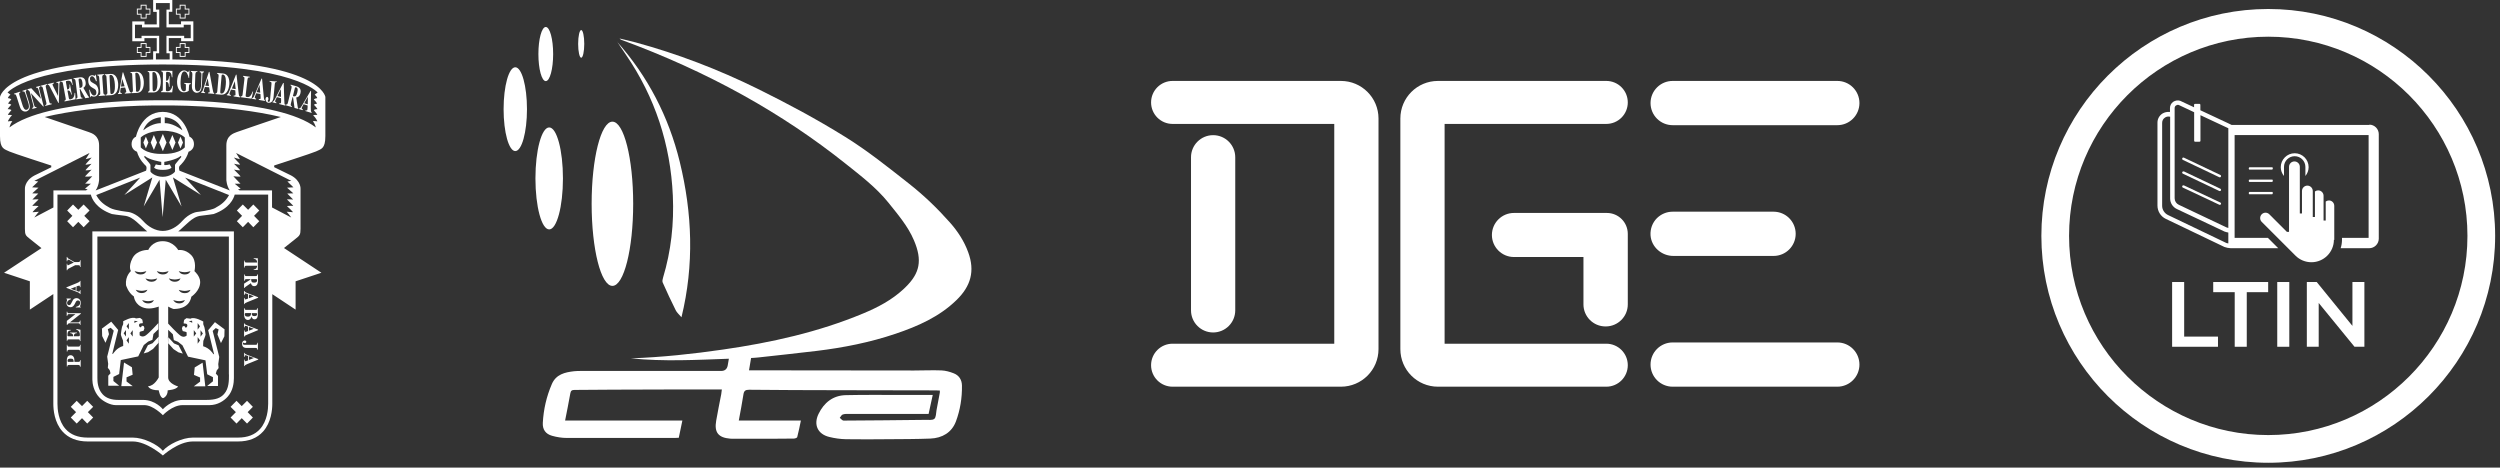
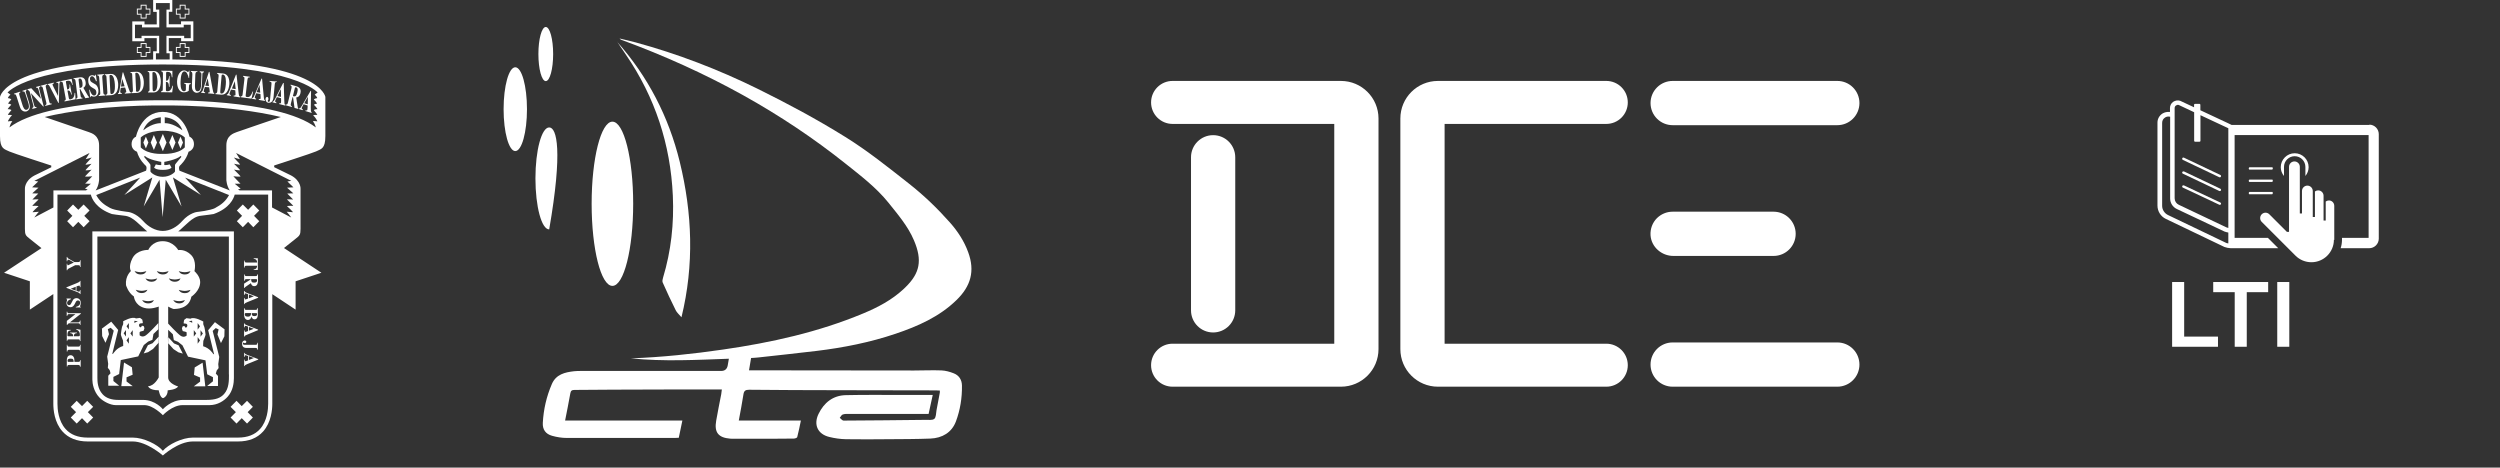
<svg xmlns="http://www.w3.org/2000/svg" width="278" height="52" viewBox="0 0 278 52" fill="none">
  <rect x="0" y="0" width="278" height="52" fill="#333333" stroke="none" />
  <path d="M20.64 5.22V4.79H19.98V5.22H19.56V5.89H19.98V6.32H20.64V5.89H21.06V5.22H20.64ZM20.96 5.79H20.54V6.22H20.08V5.79H19.66V5.33H20.08V4.9H20.54V5.33H20.96V5.79ZM16.3 5.22V4.79H15.64V5.22H15.22V5.89H15.64V6.32H16.3V5.89H16.72V5.22H16.3ZM16.63 5.79H16.2V6.22H15.74V5.79H15.32V5.33H15.74V4.9H16.2V5.33H16.63V5.79ZM20.64 0.96V0.53H19.98V0.96H19.56V1.63H19.98V2.06H20.64V1.63H21.06V0.96H20.64ZM20.96 1.53H20.54V1.96H20.08V1.53H19.66V1.06H20.08V0.63H20.54V1.06H20.96V1.53ZM16.3 0.96V0.53H15.64V0.96H15.22V1.63H15.64V2.06H16.3V1.63H16.72V0.96H16.3ZM16.63 1.53H16.2V1.96H15.74V1.53H15.32V1.06H15.74V0.63H16.2V1.06H16.63V1.53ZM15.94 15.85L16.22 15.19L16.5 15.85L16.22 16.51L15.94 15.85ZM16.76 15.85L17.11 15.01L17.46 15.85L17.11 16.68L16.76 15.85ZM20.35 15.85L20.07 15.19L19.79 15.85L20.07 16.51L20.35 15.85ZM19.52 15.85L19.17 15.01L18.81 15.85L19.17 16.68L19.52 15.85ZM18.52 15.85L18.11 14.89L17.7 15.85L18.11 16.81L18.52 15.85ZM27.16 40.69V39.99H27.21C27.22 40.13 27.23 40.17 27.3 40.17C27.36 40.17 27.53 40.1 27.6 40.07V39.59C27.43 39.53 27.35 39.5 27.31 39.5C27.22 39.5 27.22 39.6 27.21 39.68H27.16V39.24H27.21C27.23 39.36 27.31 39.39 27.47 39.45L28.71 39.93V39.99L27.53 40.47C27.29 40.57 27.21 40.61 27.21 40.71H27.16V40.69ZM27.69 40.03L28.24 39.81L27.69 39.61V40.03ZM28.62 38.89C28.62 38.77 28.61 38.69 28.41 38.69H27.42C27.01 38.69 26.93 38.44 26.93 38.22C26.93 37.9 27.18 37.86 27.22 37.86C27.34 37.86 27.39 37.95 27.39 38.01C27.39 38.06 27.35 38.16 27.23 38.16C27.14 38.16 27.15 38.1 27.08 38.1C27.04 38.1 27.01 38.13 27.01 38.2C27.01 38.34 27.14 38.34 27.21 38.34H28.46C28.61 38.34 28.62 38.25 28.62 38.12H28.68V38.88H28.62V38.89ZM27.15 37.44V36.74H27.2C27.21 36.88 27.22 36.91 27.29 36.91C27.35 36.91 27.52 36.84 27.59 36.81V36.32C27.42 36.26 27.34 36.23 27.3 36.23C27.21 36.23 27.21 36.33 27.2 36.4H27.15V35.96H27.2C27.22 36.07 27.3 36.11 27.46 36.17L28.7 36.65V36.71L27.52 37.2C27.28 37.29 27.2 37.33 27.2 37.43H27.15V37.44ZM27.68 36.78L28.23 36.56L27.68 36.36V36.78ZM27.2 34.27C27.22 34.39 27.23 34.46 27.36 34.46H28.45C28.6 34.46 28.6 34.37 28.61 34.27H28.67V34.94C28.67 35.06 28.67 35.51 28.31 35.51C28.06 35.51 28 35.26 27.97 35.17C27.94 35.35 27.82 35.58 27.57 35.58C27.38 35.58 27.16 35.43 27.15 34.97V34.27H27.2ZM27.36 34.81C27.26 34.81 27.22 34.85 27.22 34.94C27.22 35.18 27.42 35.21 27.56 35.21C27.88 35.21 27.92 35.02 27.92 34.88V34.81H27.36ZM27.99 34.81C27.99 35.1 28.08 35.15 28.31 35.15C28.47 35.15 28.6 35.1 28.6 34.93C28.6 34.82 28.54 34.82 28.49 34.82H27.99V34.81ZM27.15 33.83V33.13H27.2C27.21 33.26 27.22 33.3 27.29 33.3C27.35 33.3 27.52 33.23 27.59 33.2V32.72C27.42 32.66 27.34 32.62 27.3 32.62C27.21 32.62 27.21 32.72 27.2 32.8H27.15V32.36H27.2C27.22 32.48 27.3 32.51 27.46 32.57L28.7 33.05V33.11L27.52 33.59C27.28 33.69 27.2 33.72 27.2 33.82H27.15V33.83ZM27.68 33.17L28.23 32.95L27.68 32.74V33.16V33.17ZM27.15 31.98V31.54L27.86 31.09V31.04H27.42C27.24 31.04 27.23 31.09 27.21 31.23H27.16V30.51H27.21C27.23 30.66 27.24 30.7 27.42 30.7H28.42C28.61 30.7 28.62 30.63 28.63 30.51H28.69V31.2C28.69 31.35 28.67 31.82 28.29 31.82C28.01 31.82 27.94 31.6 27.91 31.48L27.27 31.92C27.27 31.92 27.22 31.98 27.22 32.01H27.17L27.15 31.98ZM27.93 31.03C27.93 31.32 27.98 31.43 28.27 31.43C28.5 31.43 28.6 31.34 28.6 31.17C28.6 31.05 28.57 31.05 28.5 31.04H27.93V31.03ZM27.15 29.75V28.98H27.2C27.22 29.14 27.22 29.19 27.41 29.19H28.6C28.59 29.04 28.58 28.82 28.22 28.78V28.72H28.67V30.02H28.22V29.96C28.58 29.92 28.59 29.7 28.6 29.55H27.41C27.22 29.55 27.21 29.6 27.2 29.76H27.15V29.75ZM27.15 40.69V39.99H27.2C27.21 40.13 27.22 40.17 27.29 40.17C27.35 40.17 27.52 40.1 27.59 40.07V39.59C27.42 39.53 27.34 39.5 27.3 39.5C27.21 39.5 27.21 39.6 27.2 39.68H27.15V39.24H27.2C27.22 39.36 27.3 39.39 27.46 39.45L28.7 39.93V39.99L27.52 40.47C27.28 40.57 27.2 40.61 27.2 40.71H27.15V40.69ZM27.68 40.03L28.23 39.81L27.68 39.61V40.03ZM28.61 38.89C28.61 38.77 28.6 38.69 28.4 38.69H27.41C27 38.69 26.92 38.44 26.92 38.22C26.92 37.9 27.17 37.86 27.21 37.86C27.33 37.86 27.38 37.95 27.38 38.01C27.38 38.06 27.34 38.16 27.22 38.16C27.13 38.16 27.14 38.1 27.07 38.1C27.03 38.1 27 38.13 27 38.2C27 38.34 27.13 38.34 27.2 38.34H28.45C28.6 38.34 28.61 38.25 28.61 38.12H28.67V38.88H28.61V38.89ZM27.14 37.44V36.74H27.19C27.2 36.88 27.21 36.91 27.28 36.91C27.34 36.91 27.51 36.84 27.58 36.81V36.32C27.41 36.26 27.33 36.23 27.29 36.23C27.2 36.23 27.2 36.33 27.19 36.4H27.14V35.96H27.19C27.21 36.07 27.29 36.11 27.45 36.17L28.69 36.65V36.71L27.51 37.2C27.27 37.29 27.19 37.33 27.19 37.43H27.14V37.44ZM27.67 36.78L28.22 36.56L27.67 36.36V36.78ZM27.19 34.27C27.21 34.39 27.22 34.46 27.35 34.46H28.44C28.59 34.46 28.59 34.37 28.6 34.27H28.66V34.94C28.66 35.06 28.66 35.51 28.3 35.51C28.05 35.51 27.99 35.26 27.96 35.17C27.93 35.35 27.81 35.58 27.56 35.58C27.37 35.58 27.15 35.43 27.14 34.97V34.27H27.19ZM27.35 34.81C27.25 34.81 27.21 34.85 27.21 34.94C27.21 35.18 27.41 35.21 27.55 35.21C27.87 35.21 27.91 35.02 27.91 34.88V34.81H27.35ZM27.98 34.81C27.98 35.1 28.07 35.15 28.3 35.15C28.46 35.15 28.59 35.1 28.59 34.93C28.59 34.82 28.53 34.82 28.48 34.82H27.98V34.81ZM27.14 33.83V33.13H27.19C27.2 33.26 27.21 33.3 27.28 33.3C27.34 33.3 27.51 33.23 27.58 33.2V32.72C27.41 32.66 27.33 32.62 27.29 32.62C27.2 32.62 27.2 32.72 27.19 32.8H27.14V32.36H27.19C27.21 32.48 27.29 32.51 27.45 32.57L28.69 33.05V33.11L27.51 33.59C27.27 33.69 27.19 33.72 27.19 33.82H27.14V33.83ZM27.67 33.17L28.22 32.95L27.67 32.74V33.16V33.17ZM27.14 31.98V31.54L27.85 31.09V31.04H27.41C27.23 31.04 27.22 31.09 27.2 31.23H27.15V30.51H27.2C27.22 30.66 27.23 30.7 27.41 30.7H28.41C28.6 30.7 28.61 30.63 28.62 30.51H28.68V31.2C28.68 31.35 28.66 31.82 28.28 31.82C28 31.82 27.93 31.6 27.9 31.48L27.26 31.92C27.26 31.92 27.21 31.98 27.21 32.01H27.16L27.14 31.98ZM27.92 31.03C27.92 31.32 27.97 31.43 28.26 31.43C28.49 31.43 28.59 31.34 28.59 31.17C28.59 31.05 28.56 31.05 28.49 31.04H27.92V31.03ZM27.14 29.75V28.98H27.19C27.21 29.14 27.21 29.19 27.4 29.19H28.59C28.58 29.04 28.57 28.82 28.21 28.78V28.72H28.66V30.02H28.21V29.96C28.57 29.92 28.58 29.7 28.59 29.55H27.4C27.21 29.55 27.2 29.6 27.19 29.76H27.14V29.75ZM7.48 28.58C7.48 28.58 7.5 28.68 7.57 28.73L8.27 29.14H8.69C8.88 29.14 8.88 29.09 8.9 28.94H8.96V29.69H8.9C8.88 29.54 8.88 29.49 8.69 29.49H8.36L7.61 29.88C7.61 29.88 7.49 29.95 7.48 30.05H7.42V29.33H7.48C7.48 29.48 7.49 29.5 7.56 29.5C7.59 29.5 7.65 29.46 7.69 29.44L8.21 29.19L7.79 28.95C7.79 28.95 7.64 28.87 7.58 28.87C7.49 28.87 7.49 28.95 7.48 29.05H7.42V28.57H7.48V28.58ZM8.95 31.23V31.93H8.89C8.88 31.79 8.87 31.76 8.8 31.76C8.74 31.76 8.57 31.83 8.5 31.85V32.34C8.66 32.4 8.75 32.44 8.79 32.44C8.88 32.44 8.88 32.34 8.89 32.26H8.95V32.7H8.89C8.87 32.59 8.79 32.55 8.63 32.49L7.39 32.01V31.95L8.57 31.47C8.81 31.37 8.89 31.33 8.88 31.23H8.94H8.95ZM8.42 31.89L7.87 32.11L8.42 32.32V31.9V31.89ZM7.88 33.28C7.72 33.32 7.46 33.45 7.46 33.7C7.46 33.81 7.53 33.93 7.67 33.93C7.79 33.93 7.84 33.89 7.93 33.71L8.1 33.39C8.13 33.31 8.27 33.15 8.51 33.15C8.71 33.15 8.98 33.29 8.98 33.69C8.98 33.9 8.9 33.99 8.9 34.06C8.9 34.11 8.94 34.12 8.98 34.13V34.19H8.43V34.13C8.65 34.08 8.91 33.96 8.91 33.68C8.91 33.4 8.69 33.41 8.66 33.41C8.52 33.41 8.46 33.51 8.39 33.65L8.32 33.79C8.13 34.16 7.94 34.16 7.84 34.16C7.7 34.16 7.39 34.09 7.39 33.68C7.39 33.51 7.47 33.41 7.47 33.34C7.47 33.29 7.43 33.28 7.39 33.27V33.2H7.88V33.26V33.28ZM8.9 36.14C8.88 36.01 8.86 35.95 8.72 35.95H7.65C7.49 36.07 7.49 36.1 7.49 36.13H7.43V35.68L8.39 34.93H7.71C7.57 34.93 7.5 34.95 7.48 35.13H7.42V34.66H7.48C7.5 34.82 7.55 34.83 7.66 34.83H8.99V34.89L7.77 35.85H8.67C8.83 35.85 8.87 35.81 8.89 35.64H8.95V36.13H8.89L8.9 36.14ZM7.43 37.92V36.68H7.88V36.73C7.56 36.78 7.5 36.93 7.5 37.23C7.5 37.35 7.51 37.39 7.61 37.39H8.13C8.13 37.18 8.08 37.07 7.8 37.04V36.98H8.56V37.04C8.28 37.06 8.21 37.18 8.21 37.39H8.75C8.85 37.39 8.88 37.35 8.88 37.21C8.88 37 8.82 36.78 8.48 36.64V36.58L8.95 36.67V37.93H8.89C8.87 37.81 8.87 37.74 8.73 37.74H7.64C7.49 37.74 7.49 37.83 7.48 37.93H7.42L7.43 37.92ZM8.96 38.34V39.1H8.9C8.89 38.99 8.88 38.9 8.74 38.9H7.65C7.5 38.9 7.5 39 7.49 39.1H7.43V38.34H7.49C7.49 38.44 7.49 38.54 7.65 38.54H8.74C8.88 38.54 8.89 38.46 8.9 38.34H8.96ZM8.9 40.77C8.887 40.697 8.873 40.653 8.86 40.64C8.86 40.64 8.81 40.58 8.69 40.58H7.69C7.5 40.58 7.5 40.65 7.49 40.76H7.43V40.06C7.43 39.89 7.47 39.5 7.85 39.5C7.93 39.5 8.09 39.52 8.19 39.7C8.27 39.84 8.27 39.95 8.28 40.24H8.7C8.88 40.24 8.89 40.19 8.91 40.05H8.97V40.77H8.91H8.9ZM8.19 40.24C8.19 39.97 8.13 39.88 7.85 39.88C7.59 39.88 7.51 39.96 7.51 40.13C7.51 40.21 7.54 40.23 7.59 40.24H8.2H8.19ZM20.54 30.52C20.02 30.52 19.88 30.15 19.88 30.15C19.88 30.15 20.25 30.27 20.54 30.27C20.83 30.27 21.18 30.15 21.18 30.15C21.18 30.15 21.08 30.52 20.55 30.52H20.54ZM20.54 32.6C20.02 32.6 19.88 32.23 19.88 32.23C19.88 32.23 20.25 32.35 20.54 32.35C20.83 32.35 21.18 32.23 21.18 32.23C21.18 32.23 21.08 32.6 20.55 32.6H20.54ZM19.94 33.74C19.42 33.74 19.27 33.37 19.27 33.37C19.27 33.37 19.64 33.49 19.92 33.49C20.2 33.49 20.56 33.37 20.56 33.37C20.56 33.37 20.45 33.74 19.93 33.74H19.94ZM16.48 33.74C15.96 33.74 15.81 33.37 15.81 33.37C15.81 33.37 16.18 33.49 16.47 33.49C16.76 33.49 17.11 33.37 17.11 33.37C17.11 33.37 17.01 33.74 16.48 33.74ZM15.1 32.22C15.1 32.22 15.46 32.34 15.75 32.34C16.04 32.34 16.39 32.22 16.39 32.22C16.39 32.22 16.28 32.59 15.76 32.59C15.24 32.59 15.1 32.22 15.1 32.22ZM14.98 30.15C14.98 30.15 15.35 30.27 15.63 30.27C15.91 30.27 16.27 30.15 16.27 30.15C16.27 30.15 16.17 30.52 15.64 30.52C15.11 30.52 14.97 30.15 14.97 30.15H14.98ZM16.84 31.08C17.13 31.08 17.48 30.96 17.48 30.96C17.48 30.96 17.37 31.33 16.85 31.33C16.33 31.33 16.18 30.96 16.18 30.96C16.18 30.96 16.55 31.08 16.84 31.08ZM18.1 30.27C18.38 30.27 18.74 30.15 18.74 30.15C18.74 30.15 18.64 30.52 18.11 30.52C17.58 30.52 17.44 30.15 17.44 30.15C17.44 30.15 17.81 30.27 18.09 30.27H18.1ZM19.43 31.08C19.72 31.08 20.07 30.96 20.07 30.96C20.07 30.96 19.97 31.33 19.44 31.33C18.91 31.33 18.78 30.96 18.78 30.96C18.78 30.96 19.14 31.08 19.43 31.08ZM21.62 30.16C21.62 30.16 21.92 29.04 21.25 28.35C20.57 27.66 19.82 27.81 19.82 27.81C19.82 27.81 19.29 26.82 18.09 26.82C16.89 26.82 16.49 27.79 16.49 27.79C16.49 27.79 15.24 27.74 14.73 28.71C14.23 29.68 14.56 30.14 14.56 30.14C14.56 30.14 13.91 30.68 14.01 31.7C14.01 31.7 14.23 32.52 14.89 32.97C14.89 32.97 14.96 33.94 16.05 34.24C16.77 34.45 17.65 34.09 17.65 34.09V41.97C17.65 41.97 17.17 42.94 16.47 42.94C16.47 42.94 16.57 43.4 17.65 43.4C17.65 43.4 17.8 44.27 18.15 44.27C18.15 44.27 18.65 44.09 18.65 43.4C18.65 43.4 19.6 43.35 19.8 42.97C19.8 42.97 18.7 42.66 18.7 41.97V34.09C18.7 34.09 19.25 34.4 19.38 34.36C19.5 34.34 21.01 34.42 21.28 32.99C21.28 32.99 22.26 32.35 22.26 31.36C22.26 30.7 21.63 30.16 21.63 30.16H21.62ZM11.34 36.59L11.36 37.37L11.73 38.12L12.12 37.16L11.99 36.6L12.31 36.45L12.65 36.77L11.92 39.66L12.03 40.46L11.99 40.9L12.2 41.17L12.29 41.51L12.04 41.78V42.89H13.25L12.61 42.37V41.91L13.25 41.59L13.43 40.04L15.37 39.63L15.99 38.37L16.48 37.98L16.95 37.79L17.06 37.14L17.6 36.62V35.93C17.6 35.93 16.57 37.06 16.19 37.31C15.81 37.56 15.53 37.29 15.53 37.29C15.53 37.29 15.51 36.98 15.53 36.92C15.55 36.86 15.96 36.79 15.96 36.79L16.06 36.51L16 36.29C16 36.29 15.87 36.2 15.76 36.23C15.7 36.52 15.46 36.39 15.46 36.15C15.46 35.9 15.8 35.96 15.86 35.94C15.92 35.92 15.82 35.54 15.82 35.54L15.57 35.35L15.12 35.41C14.69 35.14 13.69 35.73 13.69 35.73C13.69 35.73 13.75 36.04 13.63 36.21C13.52 36.38 13.46 37.07 13.44 37.17C13.42 37.26 13.68 37.88 13.68 37.88C13.7 37.97 13.7 38.47 13.7 38.47C12.95 38.7 12.65 39.25 12.59 39.31C12.53 39.37 12.48 39.37 12.48 39.37L13.14 36.69L12.37 35.77L11.32 36.55L11.34 36.59ZM14.93 35.9L14.95 35.67L15.33 35.73L14.94 35.9H14.93ZM14.5 37.07L14.76 36.71V37.43L14.5 37.07ZM14.07 37.85L14.33 37.49V38.22L14.07 37.85ZM14.07 36.28L14.33 35.92V36.64L14.07 36.28ZM13.75 37.06L14.01 36.7V37.42L13.75 37.06ZM13.79 40.31L14.67 40.84L14.75 41.67L14.07 41.96V42.42L14.76 42.94H13.49L13.79 40.32V40.31ZM17.64 37.44L16.96 38.17L16.45 38.38L15.98 39.3L16.47 39.16L17.02 38.8L17.62 38.13L17.64 37.44ZM23.92 35.8L23.15 36.72L23.81 39.4C23.81 39.4 23.75 39.4 23.7 39.34C23.65 39.28 23.34 38.73 22.59 38.5C22.59 38.5 22.59 38 22.61 37.91C22.61 37.91 22.87 37.3 22.86 37.2C22.84 37.11 22.78 36.42 22.67 36.24C22.56 36.07 22.61 35.76 22.61 35.76C22.61 35.76 21.61 35.17 21.18 35.44L20.73 35.38L20.48 35.57C20.48 35.57 20.39 35.95 20.44 35.97C20.5 35.99 20.83 35.93 20.83 36.18C20.83 36.43 20.59 36.55 20.53 36.26C20.42 36.23 20.29 36.32 20.29 36.32L20.23 36.54L20.32 36.82C20.32 36.82 20.73 36.9 20.75 36.95C20.77 37.01 20.75 37.32 20.75 37.32C20.75 37.32 20.47 37.59 20.09 37.34C19.72 37.09 18.68 35.96 18.68 35.96V36.65L19.22 37.17L19.33 37.82L19.8 38.01L20.29 38.4L20.91 39.66L22.85 40.07L23.04 41.62L23.68 41.94V42.4L23.04 42.92H24.24V41.81L24 41.54L24.1 41.2L24.31 40.93L24.27 40.49L24.38 39.69L23.65 36.8L23.99 36.48L24.31 36.63L24.18 37.19L24.57 38.15L24.95 37.4L24.97 36.62L23.92 35.84V35.8ZM20.99 35.72L21.36 35.66L21.38 35.89L20.99 35.72ZM21.55 37.43V36.71L21.82 37.07L21.55 37.43ZM21.98 38.22V37.49L22.24 37.85L21.98 38.22ZM21.98 36.65V35.93L22.24 36.29L21.98 36.65ZM22.3 37.44V36.72L22.56 37.08L22.3 37.44ZM22.53 40.33L21.65 40.86L21.57 41.69L22.25 41.98V42.44L21.55 42.96H22.83L22.53 40.34V40.33ZM18.68 37.46L19.35 38.19L19.86 38.4L20.33 39.32L19.84 39.18L19.29 38.82L18.69 38.15L18.67 37.46H18.68ZM28.12 45.24L27.47 44.57L26.88 45.16L26.3 44.57L25.64 45.24L26.23 45.83L25.64 46.43L26.3 47.1L26.88 46.5L27.47 47.1L28.12 46.43L27.54 45.83L28.12 45.24ZM10.36 45.24L9.7 44.57L9.12 45.16L8.53 44.57L7.87 45.24L8.46 45.83L7.87 46.43L8.53 47.1L9.12 46.5L9.7 47.1L10.36 46.43L9.77 45.83L10.36 45.24ZM28.83 23.41L28.17 22.74L27.59 23.33L27 22.74L26.34 23.41L26.92 24L26.34 24.6L27 25.27L27.59 24.67L28.17 25.27L28.83 24.6L28.25 24L28.83 23.41ZM9.96 23.41L9.3 22.74L8.71 23.33L8.12 22.74L7.47 23.41L8.05 24L7.47 24.6L8.12 25.27L8.71 24.67L9.3 25.27L9.96 24.6L9.37 24L9.96 23.41ZM34.62 12.55L33.96 12.35L33.98 12.27C34.11 12.29 34.15 12.3 34.18 12.19C34.2 12.1 34.21 11.85 34.21 11.73L33.76 11.59C33.63 11.81 33.57 11.93 33.55 11.98C33.52 12.1 33.61 12.14 33.68 12.17L33.66 12.25L33.25 12.13L33.27 12.05C33.39 12.06 33.45 11.96 33.58 11.74L34.54 10.1L34.59 10.12L34.56 11.95C34.56 12.32 34.56 12.44 34.66 12.47L34.63 12.55H34.62ZM34.22 11.6L34.24 10.75L33.83 11.48L34.23 11.6H34.22ZM33.17 12.12L32.75 12L32.59 10.82L32.53 10.8L32.36 11.46C32.29 11.73 32.34 11.76 32.47 11.82L32.44 11.9L31.75 11.7L31.77 11.62C31.92 11.63 31.96 11.64 32.03 11.36L32.4 9.86C32.47 9.57 32.41 9.54 32.3 9.49L32.32 9.41L32.98 9.6C33.12 9.65 33.55 9.79 33.41 10.36C33.31 10.77 33.07 10.82 32.94 10.84L33.11 11.93C33.12 12 33.15 12.01 33.18 12.02L33.16 12.1L33.17 12.12ZM32.56 10.69C32.83 10.76 32.95 10.72 33.06 10.28C33.15 9.94 33.1 9.76 32.94 9.72C32.83 9.69 32.81 9.72 32.78 9.83L32.57 10.69H32.56ZM31.7 11.74L31.04 11.57L31.06 11.48C31.19 11.5 31.23 11.51 31.25 11.39C31.27 11.3 31.26 11.04 31.25 10.92L30.79 10.8C30.68 11.03 30.61 11.16 30.6 11.21C30.57 11.34 30.67 11.37 30.74 11.4L30.72 11.48L30.3 11.38L30.32 11.3C30.44 11.3 30.49 11.19 30.61 10.96L31.49 9.22L31.55 9.24L31.61 11.13C31.62 11.52 31.63 11.64 31.73 11.65L31.71 11.74H31.7ZM31.25 10.79L31.23 9.91L30.85 10.68L31.26 10.78L31.25 10.79ZM30.78 9.12C30.65 9.12 30.58 9.12 30.55 9.4L30.42 10.77C30.37 11.34 30.1 11.44 29.87 11.43C29.53 11.4 29.52 11.05 29.53 11C29.55 10.83 29.65 10.77 29.71 10.77C29.76 10.77 29.86 10.85 29.85 11.02C29.84 11.14 29.78 11.13 29.77 11.22C29.77 11.28 29.8 11.32 29.86 11.33C30.01 11.34 30.02 11.17 30.03 11.07L30.19 9.32C30.21 9.1 30.11 9.09 29.98 9.08V9L30.78 9.06V9.14V9.12ZM29.45 11.23L28.78 11.11V11.02C28.92 11.02 28.96 11.03 28.98 10.92C28.99 10.83 28.97 10.56 28.96 10.45L28.49 10.37C28.39 10.61 28.34 10.74 28.33 10.79C28.31 10.92 28.41 10.95 28.48 10.97V11.06L28.04 10.99V10.9C28.17 10.9 28.22 10.79 28.32 10.54L29.08 8.74H29.14L29.32 10.64C29.35 11.02 29.37 11.14 29.47 11.16L29.45 11.24V11.23ZM28.94 10.31L28.86 9.44L28.53 10.24L28.94 10.31ZM27.97 10.97L26.76 10.81V10.72C26.89 10.71 26.96 10.7 26.98 10.49L27.18 8.79C27.21 8.56 27.12 8.54 27.03 8.52V8.43L27.77 8.53V8.61C27.61 8.61 27.55 8.59 27.51 8.91L27.32 10.57C27.3 10.74 27.34 10.77 27.48 10.79C27.8 10.84 27.95 10.56 28.09 10.18H28.15L27.97 10.97ZM26.68 10.83L25.98 10.72V10.63C26.13 10.63 26.17 10.63 26.19 10.52C26.2 10.43 26.17 10.16 26.16 10.04L25.68 9.96C25.58 10.2 25.53 10.34 25.52 10.39C25.5 10.52 25.6 10.55 25.67 10.57V10.66L25.22 10.59V10.51C25.35 10.5 25.4 10.38 25.5 10.13L26.24 8.3H26.3L26.52 10.22C26.56 10.6 26.58 10.73 26.69 10.74V10.83H26.68ZM26.21 9.91L26.11 9.03L25.79 9.84L26.21 9.91ZM23.96 10.38C24.09 10.39 24.14 10.3 24.16 10.17L24.31 8.45C24.33 8.24 24.24 8.23 24.15 8.2V8.11L24.81 8.17C25.4 8.23 25.54 8.86 25.5 9.39C25.44 10.03 25.17 10.55 24.63 10.53L23.96 10.47V10.38ZM24.5 10.19C24.49 10.33 24.5 10.39 24.6 10.4C24.84 10.42 25.04 10.22 25.11 9.39C25.14 9.07 25.15 8.32 24.79 8.29C24.65 8.28 24.65 8.36 24.64 8.44L24.49 10.19H24.5ZM23.82 10.44L23.14 10.38V10.29C23.28 10.29 23.32 10.29 23.32 10.17C23.32 10.08 23.28 9.82 23.26 9.71L22.78 9.67C22.7 9.92 22.66 10.06 22.65 10.11C22.65 10.24 22.74 10.26 22.81 10.27V10.36L22.38 10.32V10.23C22.5 10.21 22.54 10.1 22.62 9.84L23.23 7.99H23.29L23.63 9.85C23.7 10.23 23.72 10.35 23.82 10.35V10.43V10.44ZM23.24 9.57L23.09 8.71L22.83 9.53L23.24 9.56V9.57ZM22.67 8.04C22.55 8.06 22.5 8.1 22.5 8.32L22.45 9.42C22.44 9.63 22.4 9.93 22.31 10.08C22.2 10.26 22.01 10.32 21.88 10.32C21.79 10.32 21.59 10.28 21.46 10.08C21.38 9.95 21.32 9.82 21.34 9.45L21.39 8.3C21.39 8.01 21.34 8 21.23 7.97V7.89L21.95 7.92V8C21.81 8 21.74 8 21.72 8.31L21.68 9.46C21.68 9.66 21.65 10.14 21.96 10.15C22.33 10.17 22.36 9.64 22.36 9.42L22.4 8.37C22.41 8.16 22.4 8.04 22.21 8.02V7.93L22.68 7.95V8.04H22.67ZM21.2 9.35C21.07 9.36 21.02 9.37 21.01 9.66L20.99 10.09C20.88 10.2 20.59 10.28 20.41 10.27C19.88 10.25 19.67 9.62 19.69 9.02C19.72 8.34 20.04 7.81 20.5 7.83C20.69 7.83 20.85 8.01 20.9 8.02C20.96 8.02 20.98 7.95 21.01 7.86H21.07L21.03 8.67H20.98C20.92 8.36 20.76 7.95 20.52 7.94C20.21 7.92 20.11 8.44 20.08 9.03C20.07 9.28 20.04 10.13 20.44 10.15C20.63 10.15 20.67 10.06 20.67 9.91V9.55C20.69 9.33 20.63 9.32 20.48 9.3V9.22L21.21 9.25V9.34L21.2 9.35ZM17.95 7.86L19.17 7.88V8.59H19.11C19.06 8.09 18.92 8 18.63 7.99C18.51 7.99 18.47 8 18.47 8.16V8.98C18.66 8.98 18.77 8.89 18.81 8.46H18.86V9.65H18.79C18.77 9.21 18.67 9.11 18.45 9.1V9.95C18.44 10.11 18.48 10.15 18.62 10.15C18.82 10.15 19.04 10.06 19.18 9.53H19.24L19.15 10.27L17.91 10.25V10.16C18.03 10.14 18.1 10.13 18.1 9.91L18.12 8.2C18.12 7.97 18.03 7.96 17.94 7.95V7.86H17.95ZM16.46 10.19C16.59 10.19 16.63 10.09 16.63 9.96L16.61 8.22C16.61 8 16.51 8 16.43 7.99V7.9H17.08C17.67 7.88 17.87 8.5 17.88 9.04C17.88 9.69 17.66 10.24 17.13 10.28H16.46V10.2V10.19ZM16.98 9.94C16.98 10.08 17 10.15 17.1 10.15C17.34 10.15 17.52 9.92 17.51 9.07C17.51 8.75 17.45 8 17.08 8.01C16.94 8.01 16.95 8.1 16.95 8.18L16.97 9.95L16.98 9.94ZM14.61 10.28C14.74 10.27 14.78 10.17 14.78 10.04L14.7 8.32C14.7 8.11 14.6 8.1 14.51 8.1V8.01L15.15 7.98C15.74 7.95 15.96 8.54 15.99 9.08C16.02 9.72 15.81 10.28 15.28 10.33L14.61 10.36V10.28ZM15.12 10.01C15.12 10.15 15.15 10.21 15.25 10.21C15.49 10.2 15.66 9.96 15.63 9.13C15.61 8.81 15.53 8.07 15.17 8.09C15.03 8.09 15.04 8.18 15.05 8.26L15.13 10.01H15.12ZM14.56 10.36L13.88 10.41V10.32C14.01 10.29 14.04 10.29 14.04 10.18C14.04 10.09 13.95 9.84 13.91 9.73L13.43 9.77C13.39 10.02 13.36 10.16 13.37 10.21C13.38 10.35 13.49 10.35 13.55 10.35V10.43L13.13 10.46V10.37C13.24 10.34 13.26 10.22 13.3 9.96L13.64 8.05H13.7L14.29 9.81C14.41 10.17 14.45 10.28 14.56 10.27V10.35V10.36ZM13.86 9.6L13.59 8.78L13.45 9.63L13.86 9.6ZM11.77 10.53C11.9 10.53 11.94 10.42 11.94 10.29L11.84 8.57C11.83 8.35 11.73 8.35 11.65 8.35V8.26L12.29 8.22C12.88 8.18 13.1 8.77 13.14 9.31C13.17 9.96 12.98 10.51 12.44 10.58L11.77 10.62V10.53ZM12.27 10.26C12.28 10.4 12.3 10.46 12.41 10.46C12.64 10.44 12.82 10.21 12.77 9.37C12.75 9.05 12.67 8.31 12.3 8.33C12.16 8.33 12.17 8.43 12.18 8.51L12.27 10.26ZM11.72 10.62L10.98 10.68V10.59C11.09 10.56 11.17 10.54 11.15 10.32L11.03 8.62C11.01 8.39 10.91 8.39 10.82 8.39V8.3L11.55 8.24V8.33C11.46 8.35 11.36 8.36 11.37 8.59L11.49 10.29C11.51 10.52 11.59 10.52 11.71 10.53V10.62H11.72ZM10.68 9.04C10.61 8.81 10.43 8.44 10.19 8.48C10.08 8.5 9.98 8.61 10.01 8.83C10.03 9.01 10.09 9.08 10.28 9.19L10.62 9.39C10.7 9.44 10.88 9.61 10.94 9.97C10.98 10.26 10.9 10.69 10.51 10.74C10.31 10.77 10.2 10.67 10.14 10.68C10.09 10.68 10.09 10.75 10.09 10.8H10.03L9.92 9.98H9.98C10.07 10.3 10.24 10.66 10.5 10.62C10.75 10.58 10.72 10.25 10.71 10.21C10.68 9.99 10.57 9.92 10.42 9.84L10.27 9.75C9.87 9.53 9.84 9.24 9.82 9.09C9.79 8.88 9.8 8.42 10.2 8.37C10.37 8.34 10.48 8.44 10.54 8.43C10.59 8.43 10.59 8.37 10.6 8.31H10.66L10.76 9.02H10.7L10.68 9.04ZM9.92 10.85L9.49 10.92L8.92 9.89H8.86L8.95 10.58C8.99 10.86 9.03 10.86 9.17 10.87V10.95L8.47 11.05V10.96C8.6 10.91 8.64 10.9 8.6 10.62L8.41 9.08C8.37 8.78 8.31 8.78 8.18 8.79V8.7L8.85 8.6C9 8.58 9.45 8.54 9.52 9.13C9.58 9.56 9.37 9.7 9.27 9.77L9.81 10.7C9.85 10.76 9.88 10.76 9.9 10.75V10.83L9.92 10.85ZM8.85 9.79C9.12 9.74 9.22 9.66 9.17 9.2C9.12 8.85 9.02 8.71 8.85 8.74C8.73 8.76 8.74 8.79 8.74 8.9L8.85 9.79ZM6.76 9.02L7.97 8.77L8.09 9.45H8.04C7.91 8.99 7.74 8.94 7.46 8.99C7.34 9.01 7.31 9.03 7.34 9.18L7.48 9.96C7.68 9.92 7.77 9.81 7.73 9.39H7.78L7.99 10.52H7.93C7.83 10.11 7.7 10.03 7.5 10.07L7.65 10.89C7.68 11.04 7.73 11.07 7.86 11.04C8.06 11 8.26 10.87 8.3 10.33H8.36L8.4 11.04L7.18 11.28L7.16 11.2C7.27 11.16 7.34 11.13 7.3 10.92L7 9.29C6.96 9.07 6.87 9.08 6.77 9.09L6.75 9L6.76 9.02ZM6.73 9.11C6.62 9.16 6.61 9.22 6.6 9.42L6.54 11.43L6.49 11.45L5.53 9.62C5.43 9.44 5.4 9.43 5.31 9.43L5.29 9.35L5.98 9.19L6 9.27C5.87 9.32 5.82 9.32 5.85 9.45C5.87 9.51 5.93 9.64 5.97 9.71L6.46 10.68L6.49 9.55C6.49 9.47 6.49 9.39 6.49 9.32C6.46 9.2 6.4 9.2 6.28 9.21L6.26 9.13L6.7 9.03L6.72 9.11H6.73ZM5.76 11.59L5.04 11.78L5.02 11.7C5.13 11.65 5.2 11.62 5.15 11.41L4.77 9.81C4.72 9.59 4.62 9.6 4.52 9.62L4.5 9.54L5.22 9.35L5.24 9.43C5.14 9.46 5.04 9.49 5.1 9.72L5.48 11.32C5.53 11.53 5.61 11.52 5.73 11.5L5.75 11.58L5.76 11.59ZM3.58 12.01C3.7 11.95 3.75 11.92 3.7 11.7L3.3 10.18C3.13 9.99 3.1 9.99 3.07 10L3.05 9.92L3.48 9.81L4.55 10.99L4.29 10.01C4.24 9.82 4.19 9.72 4.02 9.75L4 9.67L4.44 9.55L4.46 9.63C4.32 9.7 4.33 9.78 4.37 9.93L4.86 11.83L4.81 11.85L3.44 10.35L3.78 11.64C3.84 11.87 3.9 11.92 4.05 11.91L4.07 11.99L3.61 12.11L3.59 12.03L3.58 12.01ZM2.97 10.03C2.87 10.09 2.83 10.14 2.9 10.35L3.22 11.36C3.28 11.55 3.34 11.84 3.3 12.01C3.25 12.22 3.09 12.33 2.97 12.38C2.88 12.4 2.69 12.45 2.5 12.31C2.37 12.22 2.29 12.13 2.18 11.79L1.84 10.73C1.75 10.46 1.7 10.48 1.58 10.49L1.56 10.41L2.24 10.19L2.27 10.27C2.14 10.32 2.08 10.35 2.17 10.62L2.5 11.68C2.56 11.86 2.7 12.3 2.99 12.2C3.34 12.08 3.2 11.59 3.13 11.39L2.82 10.43C2.76 10.23 2.7 10.13 2.52 10.18L2.49 10.1L2.94 9.95L2.96 10.03H2.97ZM18.32 13.04C19.92 13.18 20.28 14.49 20.28 14.49C19.19 13.63 18.32 13.7 18.32 13.7V13.04ZM17.88 13.04V13.7C17.88 13.7 17.01 13.63 15.93 14.49C15.93 14.49 16.29 13.19 17.88 13.04ZM15.65 15.29C15.65 15.29 16.33 14.54 18.1 14.54C19.87 14.54 20.55 15.29 20.55 15.29V16.39C19.74 17.21 18.15 17.11 18.1 17.11C18.05 17.11 16.46 17.22 15.65 16.39V15.29ZM16.05 17.47C16.01 17.4 16.1 17.34 16.1 17.34C16.59 17.79 17.93 18 17.93 18V18.35C17.93 18.35 17.7 18.39 17.33 18.28L17.14 18.64C17.14 18.64 17.28 18.89 18.1 18.89C18.93 18.89 19.07 18.64 19.07 18.64L18.87 18.28C18.5 18.39 18.27 18.35 18.27 18.35V18C18.27 18 19.6 17.78 20.1 17.34C20.1 17.34 20.19 17.39 20.15 17.47C20.11 17.54 19.46 18.25 19.46 18.34V19.06C19.46 19.15 18.94 19.66 18.09 19.66C17.24 19.66 16.73 19.15 16.73 19.06V18.34C16.73 18.25 16.11 17.57 16.04 17.47H16.05ZM25.46 41.64C25.46 42.31 25.47 43.19 24.92 43.81C24.53 44.25 23.98 44.47 22.98 44.47H20.35C19.02 44.47 18.11 45.51 18.11 45.51C18.11 45.51 17.3 44.47 15.89 44.47H13.13C12.41 44.47 11.8 44.28 11.4 43.83C10.85 43.22 10.83 42.41 10.83 42.01V26.3H25.45V41.64H25.46ZM26.11 21.64H29.82V44.9C29.82 45.47 29.73 46.8 28.92 47.7C28.35 48.34 27.53 48.66 26.47 48.66H21.45C20.26 48.66 18.71 49.42 18.11 50.13C17.52 49.42 15.97 48.66 14.76 48.66H9.74C8.68 48.66 7.85 48.34 7.29 47.7C6.48 46.8 6.39 45.47 6.39 44.9V21.64H10.1C10.22 22.11 10.68 23.18 12.44 23.8C12.44 23.8 13.31 23.94 13.79 23.98C14.39 24.03 14.82 24.35 15.18 24.66C15.48 24.91 16.07 25.48 16.18 25.57C16.23 25.61 16.29 25.67 16.37 25.73H10.27V42.22C10.27 42.64 10.42 43.54 11.05 44.2C11.49 44.66 12.29 45.05 12.86 45.05H16.05C17.04 45.05 18.11 46.17 18.11 46.17C18.11 46.17 19.15 45.05 20.3 45.05H23.3C24.19 45.05 24.91 44.58 25.33 44.1C25.91 43.45 26.01 42.57 26.01 42.05V25.73H19.82C19.9 25.67 19.97 25.62 20.02 25.57C20.13 25.48 20.72 24.91 21.02 24.66C21.38 24.36 21.8 24.03 22.41 23.98C22.89 23.94 23.76 23.8 23.76 23.8C25.52 23.17 25.98 22.1 26.1 21.64H26.11ZM26.65 21.17L26.46 21.07L26.76 20.98L26.1 20.43C26.1 20.43 26.79 20.43 26.74 20.41C26.68 20.39 25.95 19.6 25.95 19.6C25.95 19.6 26.8 19.7 26.74 19.6C26.68 19.5 25.97 18.82 26.02 18.86C26.08 18.89 26.72 18.97 26.7 18.92C26.68 18.86 26.02 18.21 26.02 18.21C26.02 18.21 26.74 18.36 26.7 18.29C26.66 18.21 25.95 17.49 26.02 17.52C26.1 17.56 26.68 17.7 26.68 17.7C26.57 17.54 26.25 17.01 26.25 17.01L32.39 20.11L31.96 20.18L32.63 20.83L31.92 20.87L32.62 21.5L31.94 21.52L32.6 22.19C32.6 22.19 31.89 22.13 31.92 22.19C31.96 22.25 32.67 22.91 32.6 22.89C32.52 22.87 31.87 22.89 31.92 22.93C31.98 22.97 32.65 23.6 32.56 23.6C32.47 23.6 31.81 23.52 31.88 23.56C31.96 23.6 32.39 24.19 32.39 24.19L30.25 23.07V21.17H26.63H26.65ZM10.64 21.17C11 20.64 11.02 19.99 11.02 19.99V16.17C11.02 15.04 10.2 14.81 9.88 14.69C9.47 14.54 4.97 13.01 4.97 13.01C10.89 11.6 17.89 11.73 18.11 11.73C18.33 11.73 25.32 11.6 31.23 13.01C31.23 13.01 26.72 14.54 26.32 14.69C26 14.82 25.17 15.05 25.17 16.17V19.99C25.17 19.99 25.19 20.64 25.55 21.17H25.54L19.96 18.98C19.96 18.98 19.8 18.57 20.03 18.39C20.03 18.39 20.7 17.82 20.97 16.87C20.97 16.87 21.57 16.69 21.57 16.03C21.57 15.37 21.07 15.2 21.07 15.2C21.07 15.2 20.52 12.45 18.1 12.44H18.09C15.66 12.46 15.12 15.2 15.12 15.2C15.12 15.2 14.63 15.37 14.63 16.03C14.63 16.69 15.23 16.87 15.23 16.87C15.5 17.82 16.17 18.39 16.17 18.39C16.4 18.56 16.24 18.98 16.24 18.98L10.66 21.17H10.63H10.64ZM5.94 23.07L3.81 24.19C3.81 24.19 4.24 23.6 4.32 23.56C4.4 23.53 3.74 23.6 3.64 23.6C3.54 23.6 4.22 22.97 4.28 22.93C4.34 22.89 3.68 22.87 3.6 22.89C3.53 22.91 4.24 22.24 4.28 22.19C4.32 22.13 3.6 22.19 3.6 22.19L4.26 21.52L3.58 21.5L4.28 20.87L3.57 20.83L4.25 20.18L3.82 20.11L9.96 17.01C9.96 17.01 9.64 17.54 9.53 17.7C9.53 17.7 10.11 17.56 10.18 17.52C10.26 17.48 9.54 18.21 9.51 18.29C9.47 18.37 10.18 18.21 10.18 18.21C10.18 18.21 9.53 18.86 9.51 18.92C9.49 18.98 10.13 18.9 10.18 18.86C10.24 18.82 9.53 19.51 9.47 19.6C9.41 19.7 10.26 19.6 10.26 19.6C10.26 19.6 9.53 20.39 9.47 20.41C9.41 20.43 10.11 20.43 10.11 20.43L9.45 20.98L9.75 21.07L9.56 21.17H5.94V23.07ZM17.02 6.62C0.49 6.79 0 10.79 0 10.79V15.14C0 16.59 0.5 16.57 1.05 16.85C1.34 17 5.7 18.41 5.7 18.41V18.6L3.82 19.52C2.7 20.13 2.77 21.01 2.77 21.01V25.45C2.77 26.12 2.86 26.2 3.33 26.57C3.78 26.93 4.61 27.59 4.61 27.59L0.45 30.33L3.32 31.28V34.43L5.93 32.7V44.9C5.93 45.55 6.04 46.97 6.95 47.98C7.6 48.71 8.55 49.09 9.74 49.09H14.76C16.33 49.09 18.11 50.65 18.11 50.65C18.11 50.65 19.81 49.09 21.45 49.09H26.47C27.66 49.09 28.6 48.72 29.26 47.98C30.17 46.96 30.28 45.54 30.28 44.9V32.71L32.87 34.43V31.28L35.74 30.33L31.58 27.58C31.58 27.58 32.41 26.92 32.86 26.56C33.33 26.19 33.42 26.11 33.42 25.44V21C33.42 21 33.49 20.12 32.37 19.51L30.49 18.59V18.4C30.49 18.4 34.85 16.99 35.14 16.84C35.69 16.56 36.18 16.59 36.18 15.13V10.78C36.18 10.78 35.69 6.78 19.17 6.61V5.69H18.77V4.23H20.14V4.58H21.5V2.37H20.13V2.7H18.77V1.31H19.16V0H17.03V1.32H17.43V2.71H16.07V2.38H14.71V4.59H16.06V4.24H17.43V5.7H17.03V6.62H17.02ZM35.25 10.92C35.14 10.9 34.82 11.05 34.93 11.11C35.04 11.17 35.3 11.55 35.25 11.53C35.2 11.51 34.84 11.62 34.93 11.68C35.02 11.74 35.36 12.16 35.28 12.14C35.21 12.12 34.83 12.2 34.91 12.27C34.98 12.35 35.34 12.77 35.27 12.77C35.2 12.77 34.71 12.77 34.86 12.87C35.01 12.96 35.35 13.52 35.27 13.5C35.2 13.48 34.67 13.4 34.84 13.56C35 13.71 35.12 14.17 35.12 14.17C30.89 10.94 18.3 11.15 18.1 11.15C17.9 11.15 5.29 10.95 1.05 14.17C1.05 14.17 1.16 13.71 1.33 13.56C1.5 13.41 0.97 13.48 0.89 13.5C0.82 13.52 1.15 12.96 1.3 12.87C1.45 12.77 0.97 12.77 0.89 12.77C0.82 12.77 1.17 12.36 1.25 12.27C1.33 12.19 0.95 12.12 0.87 12.14C0.8 12.16 1.14 11.74 1.23 11.68C1.33 11.62 0.97 11.51 0.91 11.53C0.85 11.55 1.12 11.17 1.23 11.11C1.34 11.05 1.02 10.9 0.91 10.92C0.8 10.94 1.04 10.59 1.14 10.56C1.23 10.52 0.87 10.33 0.84 10.29C0.84 10.29 3.32 7.17 18.09 7.17C32.84 7.17 35.32 10.29 35.32 10.29C35.28 10.33 34.93 10.52 35.02 10.56C35.11 10.6 35.36 10.94 35.24 10.92H35.25ZM21.2 4.25H20.48V3.98H18.51V5.92H18.87V6.61C18.62 6.61 18.36 6.61 18.1 6.61C17.84 6.61 17.59 6.61 17.34 6.61V5.92H17.7V3.98H15.74V4.25H15.01V2.75H15.79V3.05H17.71V1.07H17.34V0.34H18.88V1.07H18.51V3.05H20.43V2.75H21.21V4.25H21.2ZM23.96 23.12C23.4 23.42 21.91 23.57 21.91 23.57C21.91 23.57 21.08 23.66 20.27 24.57C19.7 25.22 18.91 25.69 18.09 25.68C17.29 25.68 16.46 25.2 15.91 24.57C15.1 23.66 14.27 23.57 14.27 23.57C14.27 23.57 12.78 23.42 12.23 23.12C11.59 22.78 11.07 22.39 10.7 21.69L15.59 19.75L13.83 21.68L16.94 19.73L15.98 22.96L17.74 19.98L18.08 24.1H18.09L18.43 19.98L20.19 22.96L19.23 19.73L22.34 21.68L20.58 19.75L25.47 21.69C25.09 22.39 24.58 22.78 23.94 23.12H23.96Z" fill="white" />
  <path d="M153.29 13.18V38.82C153.29 41.13 151.42 43 149.11 43H130.39C129.07 43 128 41.93 128 40.61C128 39.29 129.07 38.22 130.39 38.22H148.37V13.78H130.39C129.07 13.78 128 12.71 128 11.39C128 10.07 129.07 9 130.39 9H149.11C151.42 9 153.29 10.87 153.29 13.18Z" fill="white" />
  <path d="M155.72 38.82V13.18C155.72 10.87 157.59 9 159.9 9H178.62C179.94 9 181.01 10.07 181.01 11.39C181.01 12.71 179.94 13.78 178.62 13.78H160.64V38.22H178.62C179.94 38.22 181.01 39.29 181.01 40.61C181.01 41.93 179.94 43 178.62 43H159.9C157.59 43 155.72 41.13 155.72 38.82Z" fill="white" />
  <path d="M137.36 17.49C137.36 16.131 136.259 15.03 134.9 15.03C133.541 15.03 132.44 16.131 132.44 17.49V34.51C132.44 35.869 133.541 36.97 134.9 36.97C136.259 36.97 137.36 35.869 137.36 34.51V17.49Z" fill="white" />
-   <path d="M181.01 26.01V33.85C181.01 35.2 179.91 36.3 178.56 36.3H178.53C177.18 36.3 176.08 35.2 176.08 33.85V28.58H168.35C167 28.58 165.9 27.48 165.9 26.13C165.9 24.78 167 23.68 168.35 23.68H178.68C179.97 23.68 181.01 24.72 181.01 26.01Z" fill="white" />
  <path d="M204.31 9H186C184.641 9 183.54 10.101 183.54 11.46C183.54 12.819 184.641 13.92 186 13.92H204.31C205.669 13.92 206.77 12.819 206.77 11.46C206.77 10.101 205.669 9 204.31 9Z" fill="white" />
  <path d="M204.31 38.08H186C184.641 38.08 183.54 39.181 183.54 40.54C183.54 41.899 184.641 43 186 43H204.31C205.669 43 206.77 41.899 206.77 40.54C206.77 39.181 205.669 38.08 204.31 38.08Z" fill="white" />
  <path d="M186 23.54H197.22C198.58 23.54 199.68 24.64 199.68 26C199.68 27.36 198.58 28.46 197.22 28.46H186.08C184.78 28.46 183.64 27.48 183.54 26.18C183.49 25.43 183.77 24.74 184.25 24.26C184.7 23.82 185.31 23.54 185.99 23.54H186Z" fill="white" />
  <path d="M82.11 46.76H89.06C88.92 47.41 88.81 48.02 88.65 48.61C88.63 48.69 88.4 48.77 88.27 48.77C87.09 48.79 85.9 48.78 84.72 48.79C83.65 48.79 82.58 48.79 81.51 48.79C81.41 48.79 81.31 48.79 81.21 48.78C79.88 48.67 79.41 48.09 79.64 46.78C79.81 45.8 80.01 44.82 80.2 43.84C80.23 43.69 80.24 43.53 80.27 43.31C80.08 43.31 79.93 43.31 79.78 43.31C75.9 43.31 72.02 43.31 68.14 43.33C66.73 43.33 65.32 43.36 63.9 43.36C63.61 43.36 63.47 43.43 63.42 43.74C63.25 44.73 63.04 45.72 62.84 46.76H75.88C75.74 47.42 75.62 48.03 75.48 48.68C75.33 48.68 75.17 48.7 75.02 48.7C71.02 48.7 67.03 48.7 63.03 48.7C62.48 48.7 61.92 48.61 61.39 48.46C60.67 48.26 60.32 47.76 60.36 47.02C60.44 45.53 60.77 44.09 61.36 42.72C61.83 41.62 62.81 41.4 63.84 41.28C64.11 41.25 64.38 41.25 64.65 41.25C69.83 41.25 75.01 41.25 80.19 41.25C80.597 41.25 80.84 41.05 80.92 40.65C80.96 40.43 81 40.21 81.05 39.89C77.41 40.02 73.83 40.22 70.16 39.85C73.65 39.72 77.03 39.36 80.4 38.87C85.74 38.1 90.99 36.94 96 34.85C97.61 34.18 99.15 33.37 100.45 32.17C100.53 32.09 100.62 32.01 100.7 31.93C102.28 30.38 102.59 28.97 101.63 26.72C100.96 25.14 99.84 23.85 98.78 22.52C97.42 20.84 95.71 19.54 94.04 18.21C90.48 15.37 86.69 12.85 82.71 10.63C78.36 8.21 73.83 6.17 69.15 4.45C69.06 4.42 68.97 4.38 68.89 4.28C69.19 4.35 69.49 4.42 69.79 4.49C70.09 4.56 70.4 4.64 70.7 4.72C75.36 5.99 79.84 7.71 84.18 9.84C87.53 11.49 90.82 13.25 94 15.23C96.48 16.77 98.75 18.59 101.04 20.39C102.71 21.7 104.23 23.16 105.63 24.74C106.49 25.71 107.21 26.8 107.66 28.04C108.44 30.14 107.95 31.83 106.36 33.37C104.45 35.23 102.06 36.28 99.57 37.12C96.72 38.08 93.79 38.66 90.82 39.02C88.66 39.28 86.49 39.51 84.32 39.75C84.07 39.78 83.81 39.79 83.52 39.81C83.45 40.25 83.37 40.69 83.29 41.18C83.48 41.18 83.62 41.18 83.76 41.18C89.72 41.18 95.69 41.19 101.65 41.2C102.66 41.2 103.68 41.15 104.69 41.19C105.15 41.21 105.62 41.34 106.05 41.51C106.65 41.74 106.96 42.24 106.97 42.88C106.99 44.25 106.77 45.6 106.3 46.86C105.84 48.09 104.78 48.72 103.45 48.77C101.9 48.83 100.34 48.83 98.79 48.84C97.22 48.85 95.65 48.87 94.08 48.84C93.46 48.83 92.83 48.74 92.22 48.59C90.93 48.28 90.44 47.23 91.02 46.03C91.63 44.77 92.63 43.97 94.06 43.94C96.25 43.89 98.45 43.92 100.65 43.92C101.65 43.92 102.64 43.92 103.72 43.92C103.56 44.66 103.42 45.32 103.26 46.03H102.79C100.01 46.03 97.23 46.03 94.44 46.03C94.2 46.03 93.94 46.01 93.72 46.09C93.58 46.13 93.49 46.33 93.38 46.46C93.52 46.57 93.66 46.77 93.8 46.77C96.78 46.76 99.76 46.72 102.74 46.69C102.78 46.69 102.83 46.69 102.87 46.69C103.22 46.67 103.66 46.76 103.89 46.58C104.1 46.41 104.08 45.95 104.14 45.62C104.27 44.96 104.39 44.3 104.51 43.65C104.52 43.6 104.51 43.54 104.51 43.43C104.36 43.43 104.21 43.41 104.06 43.41C100.44 43.41 96.81 43.4 93.19 43.39C89.89 43.39 86.6 43.37 83.3 43.34C82.89 43.34 82.73 43.46 82.67 43.86C82.52 44.82 82.34 45.77 82.15 46.78L82.11 46.76Z" fill="white" />
  <path d="M68.61 4.63C72.04 8.5 74.36 12.97 75.59 18C76.98 23.7 77.21 29.42 75.78 35.28C75.53 34.98 75.27 34.77 75.14 34.5C74.63 33.48 74.15 32.45 73.69 31.41C73.63 31.27 73.68 31.05 73.73 30.88C74.63 27.9 74.96 24.85 74.82 21.76C74.56 16.05 72.84 10.81 69.6 6.08C69.27 5.6 68.95 5.12 68.62 4.63H68.61Z" fill="white" />
  <path d="M57.3 16.8C58.018 16.8 58.6 14.714 58.6 12.14C58.6 9.566 58.018 7.48 57.3 7.48C56.582 7.48 56 9.566 56 12.14C56 14.714 56.582 16.8 57.3 16.8Z" fill="white" />
  <path d="M60.69 9.02C61.143 9.02 61.51 7.672 61.51 6.01C61.51 4.348 61.143 3 60.69 3C60.237 3 59.87 4.348 59.87 6.01C59.87 7.672 60.237 9.02 60.69 9.02Z" fill="white" />
-   <path d="M64.63 6.42C64.818 6.42 64.97 5.731 64.97 4.88C64.97 4.029 64.818 3.34 64.63 3.34C64.442 3.34 64.29 4.029 64.29 4.88C64.29 5.731 64.442 6.42 64.63 6.42Z" fill="white" />
-   <path d="M61.07 25.51C61.915 25.51 62.6 22.971 62.6 19.84C62.6 16.709 61.915 14.17 61.07 14.17C60.225 14.17 59.54 16.709 59.54 19.84C59.54 22.971 60.225 25.51 61.07 25.51Z" fill="white" />
+   <path d="M61.07 25.51C62.6 16.709 61.915 14.17 61.07 14.17C60.225 14.17 59.54 16.709 59.54 19.84C59.54 22.971 60.225 25.51 61.07 25.51Z" fill="white" />
  <path d="M68.1 31.79C69.376 31.79 70.41 27.702 70.41 22.66C70.41 17.618 69.376 13.53 68.1 13.53C66.824 13.53 65.79 17.618 65.79 22.66C65.79 27.702 66.824 31.79 68.1 31.79Z" fill="white" />
-   <path d="M252.23 1C238.32 1 227 12.32 227 26.23C227 40.14 238.32 51.46 252.23 51.46C266.14 51.46 277.46 40.14 277.46 26.23C277.46 12.32 266.14 1 252.23 1ZM252.23 48.38C240.02 48.38 230.08 38.44 230.08 26.23C230.08 14.02 240.02 4.08 252.23 4.08C264.44 4.08 274.38 14.02 274.38 26.23C274.38 38.44 264.44 48.38 252.23 48.38Z" fill="white" />
  <path d="M250.13 21.6H252.67C252.67 21.6 252.74 21.54 252.74 21.47C252.74 21.4 252.71 21.34 252.67 21.34H250.13C250.13 21.34 250.06 21.4 250.06 21.47C250.06 21.54 250.09 21.6 250.13 21.6Z" fill="white" />
  <path d="M256.72 18.59C256.72 17.73 256.02 17.04 255.17 17.04C254.32 17.04 253.62 17.74 253.62 18.59C253.62 18.97 253.76 19.3 253.98 19.57V18.56C253.98 17.9 254.52 17.37 255.17 17.37C255.82 17.37 256.36 17.9 256.36 18.56V19.57C256.58 19.3 256.72 18.96 256.72 18.59Z" fill="white" />
-   <path d="M261.59 36.24L257.62 31.36H256.52V38.56H257.84V33.69L261.82 38.56H262.92V31.36H261.59V36.24Z" fill="white" />
  <path d="M250.13 20.23H252.67C252.67 20.23 252.74 20.17 252.74 20.1C252.74 20.03 252.71 19.97 252.67 19.97H250.13C250.13 19.97 250.06 20.03 250.06 20.1C250.06 20.17 250.09 20.23 250.13 20.23Z" fill="white" />
  <path d="M259.57 26.69V22.89C259.57 22.56 259.31 22.29 258.98 22.29C258.85 22.29 258.73 22.33 258.62 22.41V24.52H258.38V21.77C258.38 21.44 258.11 21.17 257.78 21.17C257.65 21.17 257.53 21.21 257.42 21.29V24.13H257.18V21.24C257.18 20.91 256.91 20.64 256.58 20.64C256.25 20.64 255.98 20.91 255.98 21.24V23.74H255.74V18.55C255.74 18.22 255.47 17.95 255.14 17.95C254.81 17.95 254.54 18.22 254.54 18.55V25.78H254.3L252.35 23.83C252.24 23.72 252.09 23.65 251.93 23.65C251.6 23.65 251.33 23.92 251.33 24.25C251.33 24.41 251.39 24.56 251.5 24.67L255.26 28.43C255.73 28.9 256.37 29.16 257.03 29.16C258.41 29.16 259.53 28.04 259.53 26.66L259.57 26.69Z" fill="white" />
  <path d="M246.11 32.49H248.5V38.56H249.84V32.49H252.22V31.36H246.11V32.49Z" fill="white" />
  <path d="M242.88 31.36H241.54V38.56H246.64V37.43H242.88V31.36Z" fill="white" />
  <path d="M254.57 31.36H253.23V38.56H254.57V31.36Z" fill="white" />
  <path d="M250.13 18.86H252.67C252.67 18.86 252.74 18.8 252.74 18.73C252.74 18.66 252.71 18.6 252.67 18.6H250.13C250.13 18.6 250.06 18.66 250.06 18.73C250.06 18.8 250.09 18.86 250.13 18.86Z" fill="white" />
  <path d="M263.48 13.89H248.15L247.78 13.71L244.68 12.26V11.65C244.68 11.6 244.64 11.55 244.58 11.55H244.08C244.03 11.55 243.98 11.59 243.98 11.65V11.93L242.44 11.21C242.19 11.12 241.89 11.17 241.66 11.32C241.43 11.48 241.3 11.74 241.3 12.02V12.45H241.2C240.95 12.43 240.71 12.49 240.49 12.61C240.13 12.83 239.91 13.21 239.91 13.63V22.86C239.91 23.49 240.27 24.07 240.84 24.34L247.35 27.46C247.57 27.54 247.8 27.59 248.04 27.6H248.13H253.34L252.19 26.45H248.49V15.02H263.39V26.45H260.43V26.66C260.43 26.98 260.38 27.3 260.28 27.6H263.46C264.04 27.6 264.52 27.12 264.52 26.54V14.92C264.52 14.34 264.05 13.86 263.46 13.86L263.48 13.89ZM247.79 27.07C247.72 27.05 247.64 27.05 247.57 27.02L241.08 23.91C240.69 23.72 240.43 23.32 240.43 22.89V13.66C240.43 13.41 240.55 13.19 240.77 13.06C240.91 12.97 241.08 12.94 241.24 12.97H241.32V22.07C241.32 22.57 241.61 23.03 242.06 23.24L247.37 25.75C247.51 25.8 247.64 25.83 247.79 25.86V27.07ZM247.79 25.35C247.71 25.33 247.64 25.31 247.57 25.28L242.28 22.77C242 22.64 241.82 22.36 241.82 22.05V12.02C241.82 11.9 241.87 11.8 241.97 11.73C242.05 11.67 242.17 11.64 242.26 11.67H242.27L243.99 12.48V15.66C243.99 15.71 244.03 15.76 244.09 15.76H244.59C244.64 15.76 244.69 15.72 244.69 15.66V12.81L247.79 14.26V25.34V25.35Z" fill="white" />
  <path d="M242.85 20.62C242.78 20.59 242.7 20.62 242.67 20.68C242.64 20.75 242.67 20.83 242.73 20.86L246.79 22.77C246.79 22.77 246.83 22.78 246.85 22.78C246.9 22.78 246.95 22.75 246.97 22.7C247 22.63 246.97 22.55 246.9 22.52L242.84 20.61L242.85 20.62Z" fill="white" />
  <path d="M242.67 17.6C242.64 17.67 242.67 17.75 242.73 17.78L246.79 19.71C246.79 19.71 246.83 19.72 246.85 19.72C246.9 19.72 246.95 19.69 246.97 19.64C247 19.57 246.97 19.49 246.91 19.46L242.85 17.53C242.78 17.5 242.7 17.53 242.67 17.59V17.6Z" fill="white" />
  <path d="M242.85 19.07C242.78 19.04 242.7 19.07 242.67 19.13C242.64 19.2 242.67 19.28 242.73 19.31L246.79 21.24C246.79 21.24 246.83 21.25 246.85 21.25C246.9 21.25 246.95 21.22 246.97 21.17C247 21.1 246.97 21.02 246.91 20.99L242.85 19.06V19.07Z" fill="white" />
</svg>